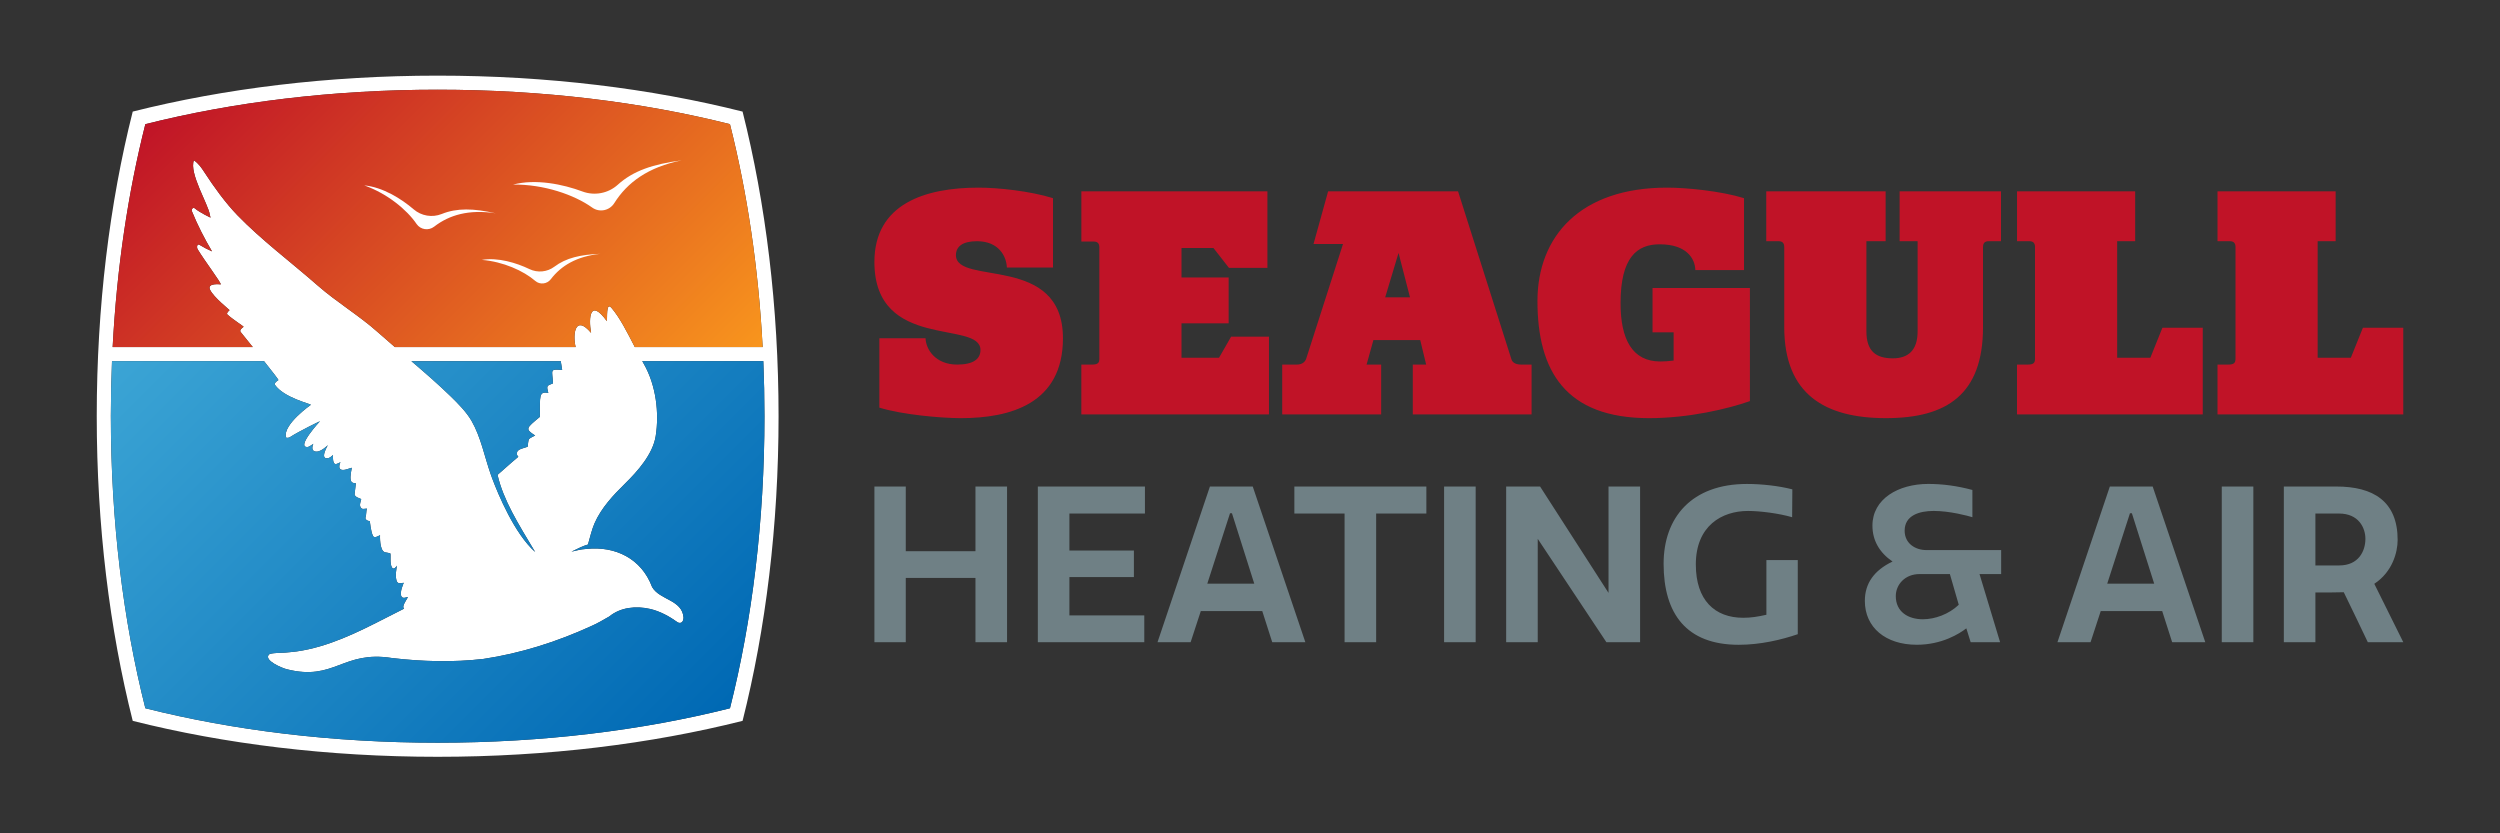
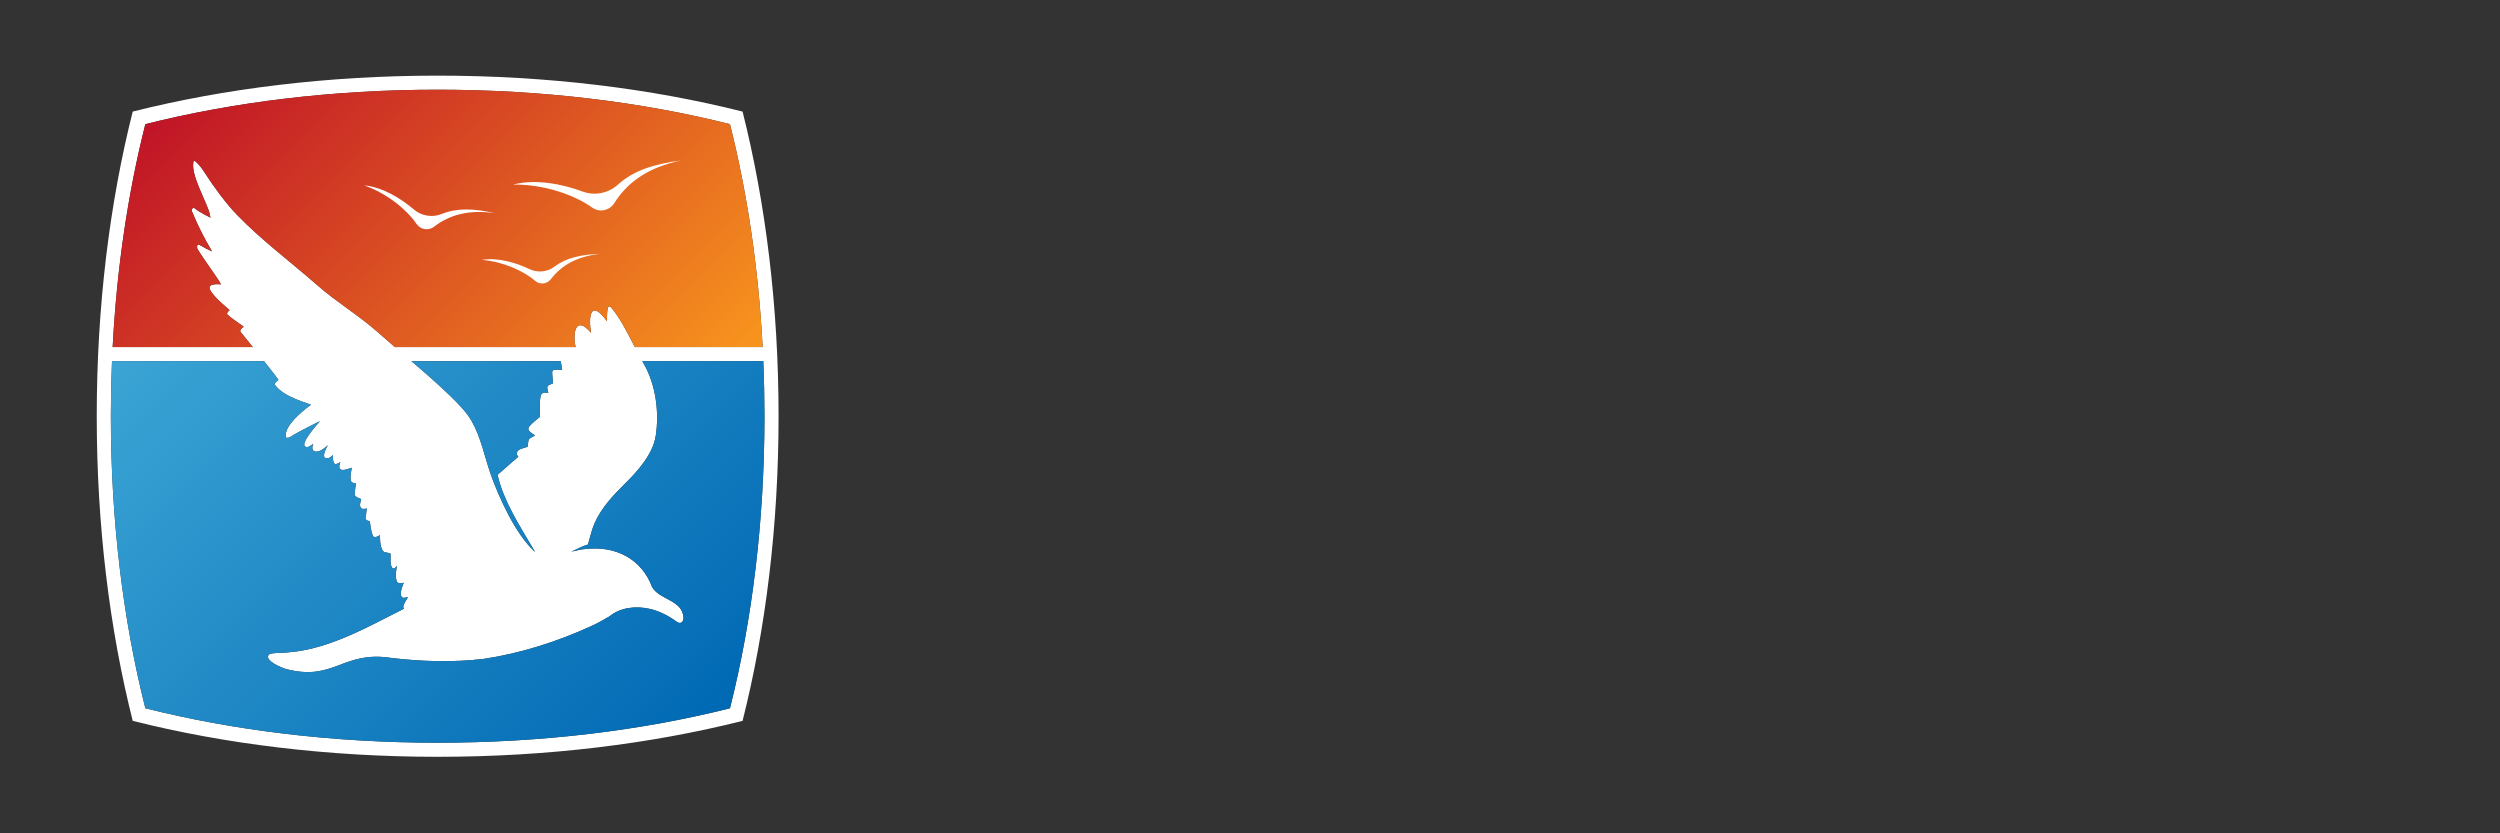
<svg xmlns="http://www.w3.org/2000/svg" width="1080" zoomAndPan="magnify" viewBox="0 0 810 270" height="360" preserveAspectRatio="xMidYMid meet" version="1.0">
  <rect x="0" y="0" width="810" height="270" fill="#333333" stroke="none" />
  <defs>
    <clipPath id="8cc599cd8c">
      <path d="M 36 29 L 248 29 L 248 113 L 36 113 Z M 36 29 " clip-rule="nonzero" />
    </clipPath>
    <clipPath id="1b34487197">
      <path d="M 205.68 112.449 C 203.262 107.75 200.816 102.891 198.09 99.723 C 196.309 97.656 196.812 103.191 196.613 104.039 C 191.211 96.605 190.613 102.758 191.512 107.859 C 186.391 101.785 185.473 108.195 186.504 112.445 L 127.934 112.445 C 126.023 110.812 124.145 109.184 122.316 107.551 C 116.426 102.289 109.145 97.949 102.984 92.559 C 94.324 84.977 84.531 77.625 76.887 69.707 C 73.051 65.73 69.387 60.68 66.277 55.895 C 65.297 54.383 64.32 52.957 62.828 51.949 C 61.164 56.012 67.602 66.48 67.965 69.516 C 68 69.793 68.238 70.508 68.219 70.523 C 68.219 70.523 64.664 68.84 63.141 67.527 C 62.582 67.043 61.887 67.734 62.211 68.531 C 64.008 72.957 66.23 77.273 68.699 81.453 C 67.359 80.871 65.996 80.164 64.617 79.32 C 63.898 78.883 63.613 80.062 64.059 80.801 C 66.371 84.625 71.699 91.652 71.527 92.152 C 71.527 92.152 66.98 91.551 68.047 93.859 C 69.199 96.348 74.395 100.391 74.379 100.488 C 74.379 100.488 73.203 101.465 73.668 101.898 C 75.418 103.504 78.961 105.738 78.949 105.883 C 78.949 105.883 77.402 106.855 77.953 107.547 C 79.117 108.992 80.492 110.699 81.887 112.441 L 36.496 112.441 C 37.848 86.703 41.508 62.348 47.09 40.23 C 75.562 33.059 107.738 29.062 141.797 29.062 C 175.859 29.062 208.035 33.059 236.508 40.23 C 242.09 62.348 245.746 86.703 247.098 112.441 L 205.684 112.441 Z M 205.68 112.449 " clip-rule="nonzero" />
    </clipPath>
    <linearGradient x1="12636.594" gradientTransform="matrix(-0.315, 0, 0, 0.315, 4190.375, 1179.024)" y1="-3271.015" x2="13103.369" gradientUnits="userSpaceOnUse" y2="-3737.79" id="b853a1b5a4">
      <stop stop-opacity="1" stop-color="rgb(97.299%, 58.398%, 11.4%)" offset="0" />
      <stop stop-opacity="1" stop-color="rgb(97.206%, 58.183%, 11.415%)" offset="0.004" />
      <stop stop-opacity="1" stop-color="rgb(97.113%, 57.97%, 11.432%)" offset="0.008" />
      <stop stop-opacity="1" stop-color="rgb(97.02%, 57.755%, 11.449%)" offset="0.012" />
      <stop stop-opacity="1" stop-color="rgb(96.928%, 57.539%, 11.465%)" offset="0.016" />
      <stop stop-opacity="1" stop-color="rgb(96.835%, 57.324%, 11.481%)" offset="0.02" />
      <stop stop-opacity="1" stop-color="rgb(96.742%, 57.111%, 11.497%)" offset="0.023" />
      <stop stop-opacity="1" stop-color="rgb(96.649%, 56.895%, 11.514%)" offset="0.027" />
      <stop stop-opacity="1" stop-color="rgb(96.556%, 56.68%, 11.531%)" offset="0.031" />
      <stop stop-opacity="1" stop-color="rgb(96.463%, 56.465%, 11.546%)" offset="0.035" />
      <stop stop-opacity="1" stop-color="rgb(96.371%, 56.252%, 11.563%)" offset="0.039" />
      <stop stop-opacity="1" stop-color="rgb(96.278%, 56.036%, 11.58%)" offset="0.043" />
      <stop stop-opacity="1" stop-color="rgb(96.185%, 55.823%, 11.597%)" offset="0.047" />
      <stop stop-opacity="1" stop-color="rgb(96.092%, 55.608%, 11.613%)" offset="0.051" />
      <stop stop-opacity="1" stop-color="rgb(95.999%, 55.392%, 11.63%)" offset="0.055" />
      <stop stop-opacity="1" stop-color="rgb(95.906%, 55.177%, 11.646%)" offset="0.059" />
      <stop stop-opacity="1" stop-color="rgb(95.815%, 54.964%, 11.662%)" offset="0.062" />
      <stop stop-opacity="1" stop-color="rgb(95.721%, 54.749%, 11.679%)" offset="0.066" />
      <stop stop-opacity="1" stop-color="rgb(95.628%, 54.533%, 11.696%)" offset="0.07" />
      <stop stop-opacity="1" stop-color="rgb(95.535%, 54.318%, 11.711%)" offset="0.074" />
      <stop stop-opacity="1" stop-color="rgb(95.442%, 54.105%, 11.728%)" offset="0.078" />
      <stop stop-opacity="1" stop-color="rgb(95.349%, 53.889%, 11.745%)" offset="0.082" />
      <stop stop-opacity="1" stop-color="rgb(95.258%, 53.674%, 11.761%)" offset="0.086" />
      <stop stop-opacity="1" stop-color="rgb(95.164%, 53.459%, 11.777%)" offset="0.09" />
      <stop stop-opacity="1" stop-color="rgb(95.071%, 53.246%, 11.794%)" offset="0.094" />
      <stop stop-opacity="1" stop-color="rgb(94.978%, 53.03%, 11.81%)" offset="0.098" />
      <stop stop-opacity="1" stop-color="rgb(94.885%, 52.815%, 11.827%)" offset="0.102" />
      <stop stop-opacity="1" stop-color="rgb(94.792%, 52.6%, 11.844%)" offset="0.105" />
      <stop stop-opacity="1" stop-color="rgb(94.701%, 52.386%, 11.861%)" offset="0.109" />
      <stop stop-opacity="1" stop-color="rgb(94.608%, 52.171%, 11.876%)" offset="0.113" />
      <stop stop-opacity="1" stop-color="rgb(94.514%, 51.958%, 11.893%)" offset="0.117" />
      <stop stop-opacity="1" stop-color="rgb(94.421%, 51.743%, 11.909%)" offset="0.121" />
      <stop stop-opacity="1" stop-color="rgb(94.33%, 51.527%, 11.926%)" offset="0.125" />
      <stop stop-opacity="1" stop-color="rgb(94.237%, 51.312%, 11.942%)" offset="0.129" />
      <stop stop-opacity="1" stop-color="rgb(94.144%, 51.099%, 11.958%)" offset="0.133" />
      <stop stop-opacity="1" stop-color="rgb(94.051%, 50.883%, 11.975%)" offset="0.137" />
      <stop stop-opacity="1" stop-color="rgb(93.958%, 50.668%, 11.992%)" offset="0.141" />
      <stop stop-opacity="1" stop-color="rgb(93.864%, 50.453%, 12.007%)" offset="0.145" />
      <stop stop-opacity="1" stop-color="rgb(93.773%, 50.24%, 12.024%)" offset="0.148" />
      <stop stop-opacity="1" stop-color="rgb(93.68%, 50.024%, 12.041%)" offset="0.152" />
      <stop stop-opacity="1" stop-color="rgb(93.587%, 49.809%, 12.057%)" offset="0.156" />
      <stop stop-opacity="1" stop-color="rgb(93.494%, 49.594%, 12.073%)" offset="0.16" />
      <stop stop-opacity="1" stop-color="rgb(93.401%, 49.38%, 12.09%)" offset="0.164" />
      <stop stop-opacity="1" stop-color="rgb(93.307%, 49.165%, 12.106%)" offset="0.168" />
      <stop stop-opacity="1" stop-color="rgb(93.216%, 48.95%, 12.123%)" offset="0.172" />
      <stop stop-opacity="1" stop-color="rgb(93.123%, 48.735%, 12.14%)" offset="0.176" />
      <stop stop-opacity="1" stop-color="rgb(93.03%, 48.521%, 12.157%)" offset="0.18" />
      <stop stop-opacity="1" stop-color="rgb(92.937%, 48.306%, 12.172%)" offset="0.184" />
      <stop stop-opacity="1" stop-color="rgb(92.844%, 48.093%, 12.189%)" offset="0.188" />
      <stop stop-opacity="1" stop-color="rgb(92.751%, 47.878%, 12.206%)" offset="0.191" />
      <stop stop-opacity="1" stop-color="rgb(92.659%, 47.662%, 12.222%)" offset="0.195" />
      <stop stop-opacity="1" stop-color="rgb(92.566%, 47.447%, 12.238%)" offset="0.199" />
      <stop stop-opacity="1" stop-color="rgb(92.473%, 47.234%, 12.254%)" offset="0.203" />
      <stop stop-opacity="1" stop-color="rgb(92.38%, 47.018%, 12.271%)" offset="0.207" />
      <stop stop-opacity="1" stop-color="rgb(92.287%, 46.803%, 12.288%)" offset="0.211" />
      <stop stop-opacity="1" stop-color="rgb(92.194%, 46.588%, 12.303%)" offset="0.215" />
      <stop stop-opacity="1" stop-color="rgb(92.102%, 46.375%, 12.32%)" offset="0.219" />
      <stop stop-opacity="1" stop-color="rgb(92.009%, 46.159%, 12.337%)" offset="0.223" />
      <stop stop-opacity="1" stop-color="rgb(91.916%, 45.944%, 12.354%)" offset="0.227" />
      <stop stop-opacity="1" stop-color="rgb(91.823%, 45.729%, 12.37%)" offset="0.23" />
      <stop stop-opacity="1" stop-color="rgb(91.731%, 45.515%, 12.387%)" offset="0.234" />
      <stop stop-opacity="1" stop-color="rgb(91.638%, 45.3%, 12.402%)" offset="0.238" />
      <stop stop-opacity="1" stop-color="rgb(91.545%, 45.085%, 12.419%)" offset="0.242" />
      <stop stop-opacity="1" stop-color="rgb(91.452%, 44.87%, 12.436%)" offset="0.246" />
      <stop stop-opacity="1" stop-color="rgb(91.359%, 44.656%, 12.453%)" offset="0.25" />
      <stop stop-opacity="1" stop-color="rgb(91.266%, 44.441%, 12.468%)" offset="0.254" />
      <stop stop-opacity="1" stop-color="rgb(91.174%, 44.228%, 12.485%)" offset="0.258" />
      <stop stop-opacity="1" stop-color="rgb(91.081%, 44.012%, 12.502%)" offset="0.262" />
      <stop stop-opacity="1" stop-color="rgb(90.988%, 43.797%, 12.518%)" offset="0.266" />
      <stop stop-opacity="1" stop-color="rgb(90.895%, 43.582%, 12.534%)" offset="0.27" />
      <stop stop-opacity="1" stop-color="rgb(90.802%, 43.369%, 12.55%)" offset="0.273" />
      <stop stop-opacity="1" stop-color="rgb(90.709%, 43.153%, 12.567%)" offset="0.277" />
      <stop stop-opacity="1" stop-color="rgb(90.617%, 42.938%, 12.584%)" offset="0.281" />
      <stop stop-opacity="1" stop-color="rgb(90.524%, 42.723%, 12.601%)" offset="0.285" />
      <stop stop-opacity="1" stop-color="rgb(90.431%, 42.509%, 12.617%)" offset="0.289" />
      <stop stop-opacity="1" stop-color="rgb(90.338%, 42.294%, 12.633%)" offset="0.293" />
      <stop stop-opacity="1" stop-color="rgb(90.245%, 42.079%, 12.65%)" offset="0.297" />
      <stop stop-opacity="1" stop-color="rgb(90.152%, 41.864%, 12.666%)" offset="0.301" />
      <stop stop-opacity="1" stop-color="rgb(90.06%, 41.65%, 12.683%)" offset="0.305" />
      <stop stop-opacity="1" stop-color="rgb(89.967%, 41.435%, 12.698%)" offset="0.309" />
      <stop stop-opacity="1" stop-color="rgb(89.874%, 41.22%, 12.715%)" offset="0.312" />
      <stop stop-opacity="1" stop-color="rgb(89.781%, 41.005%, 12.732%)" offset="0.316" />
      <stop stop-opacity="1" stop-color="rgb(89.688%, 40.791%, 12.749%)" offset="0.32" />
      <stop stop-opacity="1" stop-color="rgb(89.595%, 40.576%, 12.764%)" offset="0.324" />
      <stop stop-opacity="1" stop-color="rgb(89.503%, 40.363%, 12.781%)" offset="0.328" />
      <stop stop-opacity="1" stop-color="rgb(89.41%, 40.147%, 12.798%)" offset="0.332" />
      <stop stop-opacity="1" stop-color="rgb(89.317%, 39.932%, 12.814%)" offset="0.336" />
      <stop stop-opacity="1" stop-color="rgb(89.224%, 39.717%, 12.83%)" offset="0.34" />
      <stop stop-opacity="1" stop-color="rgb(89.131%, 39.503%, 12.846%)" offset="0.344" />
      <stop stop-opacity="1" stop-color="rgb(89.038%, 39.288%, 12.863%)" offset="0.348" />
      <stop stop-opacity="1" stop-color="rgb(88.947%, 39.073%, 12.88%)" offset="0.352" />
      <stop stop-opacity="1" stop-color="rgb(88.853%, 38.858%, 12.897%)" offset="0.355" />
      <stop stop-opacity="1" stop-color="rgb(88.76%, 38.644%, 12.914%)" offset="0.359" />
      <stop stop-opacity="1" stop-color="rgb(88.667%, 38.429%, 12.929%)" offset="0.363" />
      <stop stop-opacity="1" stop-color="rgb(88.576%, 38.214%, 12.946%)" offset="0.367" />
      <stop stop-opacity="1" stop-color="rgb(88.483%, 37.999%, 12.962%)" offset="0.371" />
      <stop stop-opacity="1" stop-color="rgb(88.39%, 37.785%, 12.979%)" offset="0.375" />
      <stop stop-opacity="1" stop-color="rgb(88.297%, 37.57%, 12.994%)" offset="0.379" />
      <stop stop-opacity="1" stop-color="rgb(88.203%, 37.355%, 13.011%)" offset="0.383" />
      <stop stop-opacity="1" stop-color="rgb(88.11%, 37.14%, 13.028%)" offset="0.387" />
      <stop stop-opacity="1" stop-color="rgb(88.019%, 36.926%, 13.045%)" offset="0.391" />
      <stop stop-opacity="1" stop-color="rgb(87.926%, 36.711%, 13.06%)" offset="0.395" />
      <stop stop-opacity="1" stop-color="rgb(87.833%, 36.497%, 13.077%)" offset="0.398" />
      <stop stop-opacity="1" stop-color="rgb(87.74%, 36.282%, 13.094%)" offset="0.402" />
      <stop stop-opacity="1" stop-color="rgb(87.646%, 36.067%, 13.11%)" offset="0.406" />
      <stop stop-opacity="1" stop-color="rgb(87.553%, 35.852%, 13.127%)" offset="0.41" />
      <stop stop-opacity="1" stop-color="rgb(87.462%, 35.638%, 13.144%)" offset="0.414" />
      <stop stop-opacity="1" stop-color="rgb(87.369%, 35.423%, 13.159%)" offset="0.418" />
      <stop stop-opacity="1" stop-color="rgb(87.276%, 35.208%, 13.176%)" offset="0.422" />
      <stop stop-opacity="1" stop-color="rgb(87.183%, 34.993%, 13.193%)" offset="0.426" />
      <stop stop-opacity="1" stop-color="rgb(87.09%, 34.779%, 13.21%)" offset="0.43" />
      <stop stop-opacity="1" stop-color="rgb(86.996%, 34.564%, 13.225%)" offset="0.434" />
      <stop stop-opacity="1" stop-color="rgb(86.905%, 34.349%, 13.242%)" offset="0.438" />
      <stop stop-opacity="1" stop-color="rgb(86.812%, 34.134%, 13.258%)" offset="0.441" />
      <stop stop-opacity="1" stop-color="rgb(86.719%, 33.92%, 13.275%)" offset="0.445" />
      <stop stop-opacity="1" stop-color="rgb(86.626%, 33.705%, 13.29%)" offset="0.449" />
      <stop stop-opacity="1" stop-color="rgb(86.533%, 33.49%, 13.307%)" offset="0.453" />
      <stop stop-opacity="1" stop-color="rgb(86.44%, 33.275%, 13.324%)" offset="0.457" />
      <stop stop-opacity="1" stop-color="rgb(86.348%, 33.061%, 13.341%)" offset="0.461" />
      <stop stop-opacity="1" stop-color="rgb(86.255%, 32.846%, 13.356%)" offset="0.465" />
      <stop stop-opacity="1" stop-color="rgb(86.162%, 32.632%, 13.373%)" offset="0.469" />
      <stop stop-opacity="1" stop-color="rgb(86.069%, 32.417%, 13.39%)" offset="0.473" />
      <stop stop-opacity="1" stop-color="rgb(85.977%, 32.202%, 13.406%)" offset="0.477" />
      <stop stop-opacity="1" stop-color="rgb(85.884%, 31.987%, 13.423%)" offset="0.48" />
      <stop stop-opacity="1" stop-color="rgb(85.791%, 31.773%, 13.44%)" offset="0.484" />
      <stop stop-opacity="1" stop-color="rgb(85.698%, 31.558%, 13.455%)" offset="0.488" />
      <stop stop-opacity="1" stop-color="rgb(85.605%, 31.343%, 13.472%)" offset="0.492" />
      <stop stop-opacity="1" stop-color="rgb(85.512%, 31.128%, 13.489%)" offset="0.496" />
      <stop stop-opacity="1" stop-color="rgb(85.42%, 30.914%, 13.506%)" offset="0.5" />
      <stop stop-opacity="1" stop-color="rgb(85.327%, 30.699%, 13.521%)" offset="0.504" />
      <stop stop-opacity="1" stop-color="rgb(85.234%, 30.484%, 13.538%)" offset="0.508" />
      <stop stop-opacity="1" stop-color="rgb(85.141%, 30.269%, 13.554%)" offset="0.512" />
      <stop stop-opacity="1" stop-color="rgb(85.048%, 30.055%, 13.571%)" offset="0.516" />
      <stop stop-opacity="1" stop-color="rgb(84.955%, 29.84%, 13.586%)" offset="0.52" />
      <stop stop-opacity="1" stop-color="rgb(84.863%, 29.625%, 13.603%)" offset="0.523" />
      <stop stop-opacity="1" stop-color="rgb(84.77%, 29.41%, 13.62%)" offset="0.527" />
      <stop stop-opacity="1" stop-color="rgb(84.677%, 29.196%, 13.637%)" offset="0.531" />
      <stop stop-opacity="1" stop-color="rgb(84.584%, 28.981%, 13.654%)" offset="0.535" />
      <stop stop-opacity="1" stop-color="rgb(84.491%, 28.767%, 13.67%)" offset="0.539" />
      <stop stop-opacity="1" stop-color="rgb(84.398%, 28.552%, 13.686%)" offset="0.543" />
      <stop stop-opacity="1" stop-color="rgb(84.306%, 28.337%, 13.702%)" offset="0.547" />
      <stop stop-opacity="1" stop-color="rgb(84.213%, 28.122%, 13.719%)" offset="0.551" />
      <stop stop-opacity="1" stop-color="rgb(84.12%, 27.908%, 13.736%)" offset="0.555" />
      <stop stop-opacity="1" stop-color="rgb(84.027%, 27.693%, 13.751%)" offset="0.559" />
      <stop stop-opacity="1" stop-color="rgb(83.934%, 27.478%, 13.768%)" offset="0.562" />
      <stop stop-opacity="1" stop-color="rgb(83.841%, 27.263%, 13.785%)" offset="0.566" />
      <stop stop-opacity="1" stop-color="rgb(83.749%, 27.049%, 13.802%)" offset="0.57" />
      <stop stop-opacity="1" stop-color="rgb(83.656%, 26.834%, 13.817%)" offset="0.574" />
      <stop stop-opacity="1" stop-color="rgb(83.563%, 26.619%, 13.834%)" offset="0.578" />
      <stop stop-opacity="1" stop-color="rgb(83.47%, 26.404%, 13.85%)" offset="0.582" />
      <stop stop-opacity="1" stop-color="rgb(83.377%, 26.19%, 13.867%)" offset="0.586" />
      <stop stop-opacity="1" stop-color="rgb(83.284%, 25.975%, 13.884%)" offset="0.59" />
      <stop stop-opacity="1" stop-color="rgb(83.192%, 25.76%, 13.901%)" offset="0.594" />
      <stop stop-opacity="1" stop-color="rgb(83.099%, 25.545%, 13.916%)" offset="0.598" />
      <stop stop-opacity="1" stop-color="rgb(83.006%, 25.331%, 13.933%)" offset="0.602" />
      <stop stop-opacity="1" stop-color="rgb(82.913%, 25.116%, 13.95%)" offset="0.605" />
      <stop stop-opacity="1" stop-color="rgb(82.822%, 24.902%, 13.966%)" offset="0.609" />
      <stop stop-opacity="1" stop-color="rgb(82.729%, 24.687%, 13.982%)" offset="0.613" />
      <stop stop-opacity="1" stop-color="rgb(82.635%, 24.472%, 13.998%)" offset="0.617" />
      <stop stop-opacity="1" stop-color="rgb(82.542%, 24.257%, 14.015%)" offset="0.621" />
      <stop stop-opacity="1" stop-color="rgb(82.449%, 24.043%, 14.032%)" offset="0.625" />
      <stop stop-opacity="1" stop-color="rgb(82.356%, 23.828%, 14.047%)" offset="0.629" />
      <stop stop-opacity="1" stop-color="rgb(82.265%, 23.613%, 14.064%)" offset="0.633" />
      <stop stop-opacity="1" stop-color="rgb(82.172%, 23.398%, 14.081%)" offset="0.637" />
      <stop stop-opacity="1" stop-color="rgb(82.079%, 23.184%, 14.098%)" offset="0.641" />
      <stop stop-opacity="1" stop-color="rgb(81.985%, 22.969%, 14.113%)" offset="0.645" />
      <stop stop-opacity="1" stop-color="rgb(81.892%, 22.754%, 14.13%)" offset="0.648" />
      <stop stop-opacity="1" stop-color="rgb(81.799%, 22.539%, 14.146%)" offset="0.652" />
      <stop stop-opacity="1" stop-color="rgb(81.708%, 22.325%, 14.163%)" offset="0.656" />
      <stop stop-opacity="1" stop-color="rgb(81.615%, 22.11%, 14.18%)" offset="0.66" />
      <stop stop-opacity="1" stop-color="rgb(81.522%, 21.896%, 14.197%)" offset="0.664" />
      <stop stop-opacity="1" stop-color="rgb(81.429%, 21.681%, 14.212%)" offset="0.668" />
      <stop stop-opacity="1" stop-color="rgb(81.335%, 21.466%, 14.229%)" offset="0.672" />
      <stop stop-opacity="1" stop-color="rgb(81.242%, 21.251%, 14.246%)" offset="0.676" />
      <stop stop-opacity="1" stop-color="rgb(81.151%, 21.037%, 14.262%)" offset="0.68" />
      <stop stop-opacity="1" stop-color="rgb(81.058%, 20.822%, 14.278%)" offset="0.684" />
      <stop stop-opacity="1" stop-color="rgb(80.965%, 20.607%, 14.294%)" offset="0.688" />
      <stop stop-opacity="1" stop-color="rgb(80.872%, 20.392%, 14.311%)" offset="0.691" />
      <stop stop-opacity="1" stop-color="rgb(80.779%, 20.178%, 14.328%)" offset="0.695" />
      <stop stop-opacity="1" stop-color="rgb(80.685%, 19.963%, 14.343%)" offset="0.699" />
      <stop stop-opacity="1" stop-color="rgb(80.594%, 19.748%, 14.36%)" offset="0.703" />
      <stop stop-opacity="1" stop-color="rgb(80.501%, 19.533%, 14.377%)" offset="0.707" />
      <stop stop-opacity="1" stop-color="rgb(80.408%, 19.319%, 14.394%)" offset="0.711" />
      <stop stop-opacity="1" stop-color="rgb(80.315%, 19.104%, 14.41%)" offset="0.715" />
      <stop stop-opacity="1" stop-color="rgb(80.223%, 18.889%, 14.427%)" offset="0.719" />
      <stop stop-opacity="1" stop-color="rgb(80.13%, 18.674%, 14.442%)" offset="0.723" />
      <stop stop-opacity="1" stop-color="rgb(80.037%, 18.46%, 14.459%)" offset="0.727" />
      <stop stop-opacity="1" stop-color="rgb(79.944%, 18.245%, 14.476%)" offset="0.73" />
      <stop stop-opacity="1" stop-color="rgb(79.851%, 18.031%, 14.493%)" offset="0.734" />
      <stop stop-opacity="1" stop-color="rgb(79.758%, 17.816%, 14.508%)" offset="0.738" />
      <stop stop-opacity="1" stop-color="rgb(79.666%, 17.601%, 14.525%)" offset="0.742" />
      <stop stop-opacity="1" stop-color="rgb(79.573%, 17.386%, 14.542%)" offset="0.746" />
      <stop stop-opacity="1" stop-color="rgb(79.48%, 17.172%, 14.558%)" offset="0.75" />
      <stop stop-opacity="1" stop-color="rgb(79.387%, 16.957%, 14.574%)" offset="0.754" />
      <stop stop-opacity="1" stop-color="rgb(79.294%, 16.742%, 14.59%)" offset="0.758" />
      <stop stop-opacity="1" stop-color="rgb(79.201%, 16.527%, 14.607%)" offset="0.762" />
      <stop stop-opacity="1" stop-color="rgb(79.109%, 16.313%, 14.624%)" offset="0.766" />
      <stop stop-opacity="1" stop-color="rgb(79.016%, 16.098%, 14.641%)" offset="0.77" />
      <stop stop-opacity="1" stop-color="rgb(78.923%, 15.883%, 14.658%)" offset="0.773" />
      <stop stop-opacity="1" stop-color="rgb(78.83%, 15.668%, 14.673%)" offset="0.777" />
      <stop stop-opacity="1" stop-color="rgb(78.737%, 15.454%, 14.69%)" offset="0.781" />
      <stop stop-opacity="1" stop-color="rgb(78.644%, 15.239%, 14.706%)" offset="0.785" />
      <stop stop-opacity="1" stop-color="rgb(78.552%, 15.024%, 14.723%)" offset="0.789" />
      <stop stop-opacity="1" stop-color="rgb(78.459%, 14.809%, 14.738%)" offset="0.793" />
      <stop stop-opacity="1" stop-color="rgb(78.366%, 14.595%, 14.755%)" offset="0.797" />
      <stop stop-opacity="1" stop-color="rgb(78.273%, 14.38%, 14.772%)" offset="0.801" />
      <stop stop-opacity="1" stop-color="rgb(78.18%, 14.166%, 14.789%)" offset="0.805" />
      <stop stop-opacity="1" stop-color="rgb(78.087%, 13.951%, 14.804%)" offset="0.809" />
      <stop stop-opacity="1" stop-color="rgb(77.995%, 13.736%, 14.821%)" offset="0.812" />
      <stop stop-opacity="1" stop-color="rgb(77.902%, 13.521%, 14.838%)" offset="0.816" />
      <stop stop-opacity="1" stop-color="rgb(77.809%, 13.307%, 14.854%)" offset="0.82" />
      <stop stop-opacity="1" stop-color="rgb(77.716%, 13.092%, 14.87%)" offset="0.824" />
      <stop stop-opacity="1" stop-color="rgb(77.623%, 12.877%, 14.886%)" offset="0.828" />
      <stop stop-opacity="1" stop-color="rgb(77.53%, 12.662%, 14.903%)" offset="0.832" />
      <stop stop-opacity="1" stop-color="rgb(77.438%, 12.448%, 14.92%)" offset="0.836" />
      <stop stop-opacity="1" stop-color="rgb(77.345%, 12.233%, 14.937%)" offset="0.84" />
      <stop stop-opacity="1" stop-color="rgb(77.252%, 12.018%, 14.954%)" offset="0.844" />
      <stop stop-opacity="1" stop-color="rgb(77.159%, 11.803%, 14.969%)" offset="0.848" />
      <stop stop-opacity="1" stop-color="rgb(77.068%, 11.589%, 14.986%)" offset="0.852" />
      <stop stop-opacity="1" stop-color="rgb(76.974%, 11.374%, 15.002%)" offset="0.855" />
      <stop stop-opacity="1" stop-color="rgb(76.881%, 11.159%, 15.019%)" offset="0.859" />
      <stop stop-opacity="1" stop-color="rgb(76.788%, 10.944%, 15.034%)" offset="0.863" />
      <stop stop-opacity="1" stop-color="rgb(76.695%, 10.73%, 15.051%)" offset="0.867" />
      <stop stop-opacity="1" stop-color="rgb(76.602%, 10.515%, 15.068%)" offset="0.871" />
      <stop stop-opacity="1" stop-color="rgb(76.511%, 10.301%, 15.085%)" offset="0.875" />
      <stop stop-opacity="1" stop-color="rgb(76.418%, 10.086%, 15.1%)" offset="0.879" />
      <stop stop-opacity="1" stop-color="rgb(76.324%, 9.871%, 15.117%)" offset="0.883" />
      <stop stop-opacity="1" stop-color="rgb(76.231%, 9.656%, 15.134%)" offset="0.887" />
      <stop stop-opacity="1" stop-color="rgb(76.138%, 9.442%, 15.15%)" offset="0.891" />
      <stop stop-opacity="1" stop-color="rgb(76.045%, 9.227%, 15.167%)" offset="0.895" />
      <stop stop-opacity="1" stop-color="rgb(75.954%, 9.012%, 15.184%)" offset="0.898" />
      <stop stop-opacity="1" stop-color="rgb(75.861%, 8.797%, 15.199%)" offset="0.902" />
      <stop stop-opacity="1" stop-color="rgb(75.768%, 8.583%, 15.216%)" offset="0.906" />
      <stop stop-opacity="1" stop-color="rgb(75.674%, 8.368%, 15.233%)" offset="0.91" />
      <stop stop-opacity="1" stop-color="rgb(75.581%, 8.153%, 15.25%)" offset="0.914" />
      <stop stop-opacity="1" stop-color="rgb(75.488%, 7.938%, 15.265%)" offset="0.918" />
      <stop stop-opacity="1" stop-color="rgb(75.397%, 7.724%, 15.282%)" offset="0.922" />
      <stop stop-opacity="1" stop-color="rgb(75.348%, 7.611%, 15.291%)" offset="0.938" />
      <stop stop-opacity="1" stop-color="rgb(75.299%, 7.5%, 15.3%)" offset="1" />
    </linearGradient>
    <clipPath id="40910fa671">
      <path d="M 35 117 L 248 117 L 248 241 L 35 241 Z M 35 117 " clip-rule="nonzero" />
    </clipPath>
    <clipPath id="7a5c1618fb">
      <path d="M 85.543 117.012 C 88.172 120.324 90.238 122.98 90.211 123.137 C 90.211 123.137 88.648 124.07 89.086 124.695 C 92.008 128.875 100.688 130.867 100.734 131.145 C 100.734 131.145 91.605 137.543 92.645 141.648 C 92.73 141.988 93.562 141.875 93.945 141.629 C 97.047 139.633 103.672 136.441 103.684 136.461 C 103.684 136.461 95.789 144.984 99.625 144.828 C 100.293 144.801 101.477 143.75 101.523 143.785 C 101.523 143.785 100.602 145.664 101.855 146.199 C 103.66 146.965 106.184 144.176 106.223 144.227 C 106.223 144.227 103.273 149.219 106.484 148.398 C 107.141 148.227 107.801 147.414 107.895 147.453 C 107.961 147.48 107.508 150.934 109.176 150.27 C 109.586 150.105 110.293 149.746 110.316 149.762 C 110.316 149.762 109.047 152.238 111.137 152.262 C 112.172 152.273 113.879 151.461 113.988 151.566 C 114.031 151.605 113.258 154.477 113.688 155.734 C 114.023 156.723 115.238 156.508 115.309 156.574 C 115.309 156.574 115.031 158.875 114.895 160.035 C 114.766 161.121 116.914 161.523 117.027 161.707 C 117.102 161.828 116.469 163.176 116.691 164.008 C 117.047 165.336 118.148 164.781 118.879 164.773 C 118.602 165.684 118.727 166.676 118.438 167.582 C 118.305 168.008 118.48 168.312 118.93 168.598 C 119.23 168.785 119.762 168.832 119.816 168.859 C 119.875 168.887 120.109 172.309 120.887 173.699 C 121.379 174.582 123.074 173.352 123.133 173.402 C 123.137 173.41 122.895 178.434 124.727 178.934 C 124.883 178.98 126.406 179.219 126.441 179.273 C 126.734 179.664 126.199 182.594 127.008 183.879 C 127.652 184.91 128.598 183.246 128.617 183.258 C 128.617 183.258 127.746 187.23 128.73 188.633 C 129.195 189.293 130.777 188.746 130.82 188.828 C 130.832 188.848 129.398 191.824 130.039 193.188 C 130.539 194.246 132.02 193.289 132.117 193.434 C 132.23 193.594 130.84 195.387 130.684 196.438 C 130.633 196.785 130.734 197.02 130.93 197.195 C 129.043 198.137 127.168 199.098 125.289 200.062 C 116.004 204.812 106.422 209.629 95.969 211.086 C 94.754 211.254 93.527 211.316 92.312 211.461 C 91.473 211.559 87.66 211.445 87.098 212.109 C 85.484 214.012 91.379 216.434 92.816 216.805 C 108.391 220.82 110.992 210.637 127 213.195 C 136.809 214.359 146.828 214.633 156.68 213.484 C 168.625 211.691 180.289 207.98 191.277 202.98 C 193.398 202.055 195.438 200.891 197.398 199.742 C 201.059 196.742 206.086 196.246 210.629 197.293 C 213.824 198.031 216.898 199.699 219.652 201.688 C 220.809 202.148 221.422 201.371 221.465 200.113 C 221.062 194.289 213.77 194.465 211.289 190.207 C 207.785 180.848 199.23 176.887 190.07 177.844 C 187.977 177.949 186.559 178.465 185.145 178.738 C 187.324 177.641 188.988 176.863 190.5 176.41 C 191.156 174.105 191.77 171.52 192.625 169.559 C 194.832 164.523 198.75 160.379 202.527 156.672 C 206.641 152.637 211.512 147.129 212.441 141.312 C 213.641 133.812 212.547 124.801 208.625 117.945 C 208.449 117.641 208.277 117.328 208.098 117.012 L 247.316 117.012 C 247.562 122.895 247.688 128.844 247.688 134.852 C 247.688 168.879 243.688 201.027 236.512 229.473 C 208.039 236.641 175.863 240.637 141.801 240.637 C 107.742 240.637 75.562 236.641 47.09 229.473 C 39.914 201.027 35.914 168.879 35.914 134.852 C 35.914 128.84 36.043 122.895 36.285 117.012 L 85.547 117.012 Z M 173.387 178.836 C 167.914 169.707 163.062 162.027 161.207 153.848 C 164.613 150.77 167.934 148 167.934 148 C 167.93 147.98 167.34 147.43 167.508 146.977 C 167.277 145.387 170.094 145.203 170.988 144.699 C 170.988 144.699 171.102 143.488 171.102 143.488 C 171.199 142.977 171.172 142.355 171.68 142.023 C 172.102 141.746 172.797 141.367 173.395 141.113 C 169.965 138.93 170.543 138.734 174.922 135.059 C 174.965 128.367 174.527 126.707 177.648 127.32 C 177.055 124.973 177.078 125.016 179.164 124.211 C 178.957 119.797 177.93 119.527 182.141 119.871 C 182.016 118.949 181.82 117.984 181.691 117.02 L 133.289 117.02 C 137.598 120.699 141.918 124.438 145.934 128.34 C 148.395 130.73 151.152 133.52 152.812 136.418 C 155.789 141.605 156.977 147.914 158.961 153.586 C 159.047 153.828 159.141 154.07 159.223 154.312 C 159.238 154.352 159.246 154.391 159.258 154.422 C 159.324 154.602 159.402 154.812 159.484 155.039 C 159.508 155.094 159.527 155.148 159.547 155.203 C 161.309 159.91 166.656 172.895 173.379 178.84 Z M 173.387 178.836 " clip-rule="nonzero" />
    </clipPath>
    <linearGradient x1="12568.964" gradientTransform="matrix(-0.315, 0, 0, 0.315, 4190.375, 1179.024)" y1="-2929.434" x2="13101.541" gradientUnits="userSpaceOnUse" y2="-3462" id="5cd662e1b5">
      <stop stop-opacity="1" stop-color="rgb(0%, 41.199%, 70.599%)" offset="0" />
      <stop stop-opacity="1" stop-color="rgb(0%, 41.199%, 70.599%)" offset="0.062" />
      <stop stop-opacity="1" stop-color="rgb(0.143%, 41.344%, 70.679%)" offset="0.078" />
      <stop stop-opacity="1" stop-color="rgb(0.386%, 41.586%, 70.811%)" offset="0.086" />
      <stop stop-opacity="1" stop-color="rgb(0.583%, 41.783%, 70.92%)" offset="0.094" />
      <stop stop-opacity="1" stop-color="rgb(0.781%, 41.98%, 71.028%)" offset="0.102" />
      <stop stop-opacity="1" stop-color="rgb(0.978%, 42.177%, 71.136%)" offset="0.109" />
      <stop stop-opacity="1" stop-color="rgb(1.175%, 42.375%, 71.245%)" offset="0.117" />
      <stop stop-opacity="1" stop-color="rgb(1.372%, 42.572%, 71.352%)" offset="0.125" />
      <stop stop-opacity="1" stop-color="rgb(1.569%, 42.769%, 71.46%)" offset="0.133" />
      <stop stop-opacity="1" stop-color="rgb(1.765%, 42.966%, 71.568%)" offset="0.141" />
      <stop stop-opacity="1" stop-color="rgb(1.962%, 43.163%, 71.677%)" offset="0.148" />
      <stop stop-opacity="1" stop-color="rgb(2.159%, 43.359%, 71.785%)" offset="0.156" />
      <stop stop-opacity="1" stop-color="rgb(2.356%, 43.556%, 71.893%)" offset="0.164" />
      <stop stop-opacity="1" stop-color="rgb(2.553%, 43.753%, 72%)" offset="0.172" />
      <stop stop-opacity="1" stop-color="rgb(2.75%, 43.95%, 72.108%)" offset="0.18" />
      <stop stop-opacity="1" stop-color="rgb(2.946%, 44.147%, 72.217%)" offset="0.188" />
      <stop stop-opacity="1" stop-color="rgb(3.143%, 44.344%, 72.325%)" offset="0.195" />
      <stop stop-opacity="1" stop-color="rgb(3.34%, 44.54%, 72.433%)" offset="0.203" />
      <stop stop-opacity="1" stop-color="rgb(3.537%, 44.737%, 72.542%)" offset="0.211" />
      <stop stop-opacity="1" stop-color="rgb(3.735%, 44.934%, 72.65%)" offset="0.219" />
      <stop stop-opacity="1" stop-color="rgb(3.932%, 45.131%, 72.757%)" offset="0.227" />
      <stop stop-opacity="1" stop-color="rgb(4.129%, 45.328%, 72.865%)" offset="0.234" />
      <stop stop-opacity="1" stop-color="rgb(4.326%, 45.526%, 72.974%)" offset="0.242" />
      <stop stop-opacity="1" stop-color="rgb(4.523%, 45.723%, 73.082%)" offset="0.25" />
      <stop stop-opacity="1" stop-color="rgb(4.72%, 45.92%, 73.19%)" offset="0.258" />
      <stop stop-opacity="1" stop-color="rgb(4.916%, 46.117%, 73.299%)" offset="0.266" />
      <stop stop-opacity="1" stop-color="rgb(5.113%, 46.313%, 73.405%)" offset="0.273" />
      <stop stop-opacity="1" stop-color="rgb(5.31%, 46.51%, 73.514%)" offset="0.281" />
      <stop stop-opacity="1" stop-color="rgb(5.507%, 46.707%, 73.622%)" offset="0.289" />
      <stop stop-opacity="1" stop-color="rgb(5.704%, 46.904%, 73.73%)" offset="0.297" />
      <stop stop-opacity="1" stop-color="rgb(5.901%, 47.101%, 73.839%)" offset="0.305" />
      <stop stop-opacity="1" stop-color="rgb(6.097%, 47.298%, 73.947%)" offset="0.312" />
      <stop stop-opacity="1" stop-color="rgb(6.294%, 47.495%, 74.055%)" offset="0.32" />
      <stop stop-opacity="1" stop-color="rgb(6.491%, 47.691%, 74.162%)" offset="0.328" />
      <stop stop-opacity="1" stop-color="rgb(6.688%, 47.888%, 74.271%)" offset="0.336" />
      <stop stop-opacity="1" stop-color="rgb(6.886%, 48.085%, 74.379%)" offset="0.344" />
      <stop stop-opacity="1" stop-color="rgb(7.083%, 48.282%, 74.487%)" offset="0.352" />
      <stop stop-opacity="1" stop-color="rgb(7.28%, 48.479%, 74.596%)" offset="0.359" />
      <stop stop-opacity="1" stop-color="rgb(7.477%, 48.677%, 74.704%)" offset="0.367" />
      <stop stop-opacity="1" stop-color="rgb(7.674%, 48.874%, 74.811%)" offset="0.369" />
      <stop stop-opacity="1" stop-color="rgb(7.773%, 48.973%, 74.866%)" offset="0.375" />
      <stop stop-opacity="1" stop-color="rgb(7.87%, 49.071%, 74.919%)" offset="0.383" />
      <stop stop-opacity="1" stop-color="rgb(8.067%, 49.268%, 75.027%)" offset="0.391" />
      <stop stop-opacity="1" stop-color="rgb(8.264%, 49.464%, 75.136%)" offset="0.398" />
      <stop stop-opacity="1" stop-color="rgb(8.461%, 49.661%, 75.244%)" offset="0.406" />
      <stop stop-opacity="1" stop-color="rgb(8.658%, 49.858%, 75.352%)" offset="0.414" />
      <stop stop-opacity="1" stop-color="rgb(8.855%, 50.055%, 75.461%)" offset="0.422" />
      <stop stop-opacity="1" stop-color="rgb(9.052%, 50.252%, 75.568%)" offset="0.43" />
      <stop stop-opacity="1" stop-color="rgb(9.248%, 50.449%, 75.676%)" offset="0.438" />
      <stop stop-opacity="1" stop-color="rgb(9.445%, 50.645%, 75.784%)" offset="0.445" />
      <stop stop-opacity="1" stop-color="rgb(9.642%, 50.842%, 75.893%)" offset="0.453" />
      <stop stop-opacity="1" stop-color="rgb(9.839%, 51.039%, 76.001%)" offset="0.461" />
      <stop stop-opacity="1" stop-color="rgb(10.037%, 51.236%, 76.109%)" offset="0.469" />
      <stop stop-opacity="1" stop-color="rgb(10.234%, 51.433%, 76.218%)" offset="0.477" />
      <stop stop-opacity="1" stop-color="rgb(10.431%, 51.63%, 76.324%)" offset="0.484" />
      <stop stop-opacity="1" stop-color="rgb(10.628%, 51.828%, 76.433%)" offset="0.492" />
      <stop stop-opacity="1" stop-color="rgb(10.825%, 52.025%, 76.541%)" offset="0.5" />
      <stop stop-opacity="1" stop-color="rgb(11.021%, 52.222%, 76.649%)" offset="0.508" />
      <stop stop-opacity="1" stop-color="rgb(11.218%, 52.419%, 76.758%)" offset="0.516" />
      <stop stop-opacity="1" stop-color="rgb(11.415%, 52.615%, 76.866%)" offset="0.523" />
      <stop stop-opacity="1" stop-color="rgb(11.612%, 52.812%, 76.973%)" offset="0.531" />
      <stop stop-opacity="1" stop-color="rgb(11.809%, 53.009%, 77.081%)" offset="0.539" />
      <stop stop-opacity="1" stop-color="rgb(12.006%, 53.206%, 77.19%)" offset="0.547" />
      <stop stop-opacity="1" stop-color="rgb(12.202%, 53.403%, 77.298%)" offset="0.555" />
      <stop stop-opacity="1" stop-color="rgb(12.399%, 53.6%, 77.406%)" offset="0.562" />
      <stop stop-opacity="1" stop-color="rgb(12.596%, 53.796%, 77.515%)" offset="0.57" />
      <stop stop-opacity="1" stop-color="rgb(12.793%, 53.993%, 77.623%)" offset="0.578" />
      <stop stop-opacity="1" stop-color="rgb(12.99%, 54.19%, 77.73%)" offset="0.586" />
      <stop stop-opacity="1" stop-color="rgb(13.188%, 54.387%, 77.838%)" offset="0.594" />
      <stop stop-opacity="1" stop-color="rgb(13.385%, 54.584%, 77.946%)" offset="0.602" />
      <stop stop-opacity="1" stop-color="rgb(13.582%, 54.781%, 78.055%)" offset="0.609" />
      <stop stop-opacity="1" stop-color="rgb(13.779%, 54.979%, 78.163%)" offset="0.617" />
      <stop stop-opacity="1" stop-color="rgb(13.976%, 55.176%, 78.271%)" offset="0.625" />
      <stop stop-opacity="1" stop-color="rgb(14.172%, 55.373%, 78.378%)" offset="0.631" />
      <stop stop-opacity="1" stop-color="rgb(14.272%, 55.472%, 78.433%)" offset="0.633" />
      <stop stop-opacity="1" stop-color="rgb(14.369%, 55.569%, 78.487%)" offset="0.641" />
      <stop stop-opacity="1" stop-color="rgb(14.566%, 55.766%, 78.595%)" offset="0.648" />
      <stop stop-opacity="1" stop-color="rgb(14.763%, 55.963%, 78.703%)" offset="0.656" />
      <stop stop-opacity="1" stop-color="rgb(14.96%, 56.16%, 78.812%)" offset="0.664" />
      <stop stop-opacity="1" stop-color="rgb(15.157%, 56.357%, 78.92%)" offset="0.672" />
      <stop stop-opacity="1" stop-color="rgb(15.353%, 56.554%, 79.028%)" offset="0.68" />
      <stop stop-opacity="1" stop-color="rgb(15.55%, 56.75%, 79.135%)" offset="0.688" />
      <stop stop-opacity="1" stop-color="rgb(15.747%, 56.947%, 79.243%)" offset="0.695" />
      <stop stop-opacity="1" stop-color="rgb(15.944%, 57.144%, 79.352%)" offset="0.703" />
      <stop stop-opacity="1" stop-color="rgb(16.141%, 57.341%, 79.46%)" offset="0.711" />
      <stop stop-opacity="1" stop-color="rgb(16.339%, 57.538%, 79.568%)" offset="0.719" />
      <stop stop-opacity="1" stop-color="rgb(16.536%, 57.735%, 79.677%)" offset="0.727" />
      <stop stop-opacity="1" stop-color="rgb(16.733%, 57.932%, 79.784%)" offset="0.734" />
      <stop stop-opacity="1" stop-color="rgb(16.93%, 58.13%, 79.892%)" offset="0.742" />
      <stop stop-opacity="1" stop-color="rgb(17.126%, 58.327%, 80%)" offset="0.75" />
      <stop stop-opacity="1" stop-color="rgb(17.323%, 58.524%, 80.109%)" offset="0.758" />
      <stop stop-opacity="1" stop-color="rgb(17.52%, 58.72%, 80.217%)" offset="0.766" />
      <stop stop-opacity="1" stop-color="rgb(17.717%, 58.917%, 80.325%)" offset="0.773" />
      <stop stop-opacity="1" stop-color="rgb(17.914%, 59.114%, 80.434%)" offset="0.781" />
      <stop stop-opacity="1" stop-color="rgb(18.111%, 59.311%, 80.54%)" offset="0.789" />
      <stop stop-opacity="1" stop-color="rgb(18.307%, 59.508%, 80.649%)" offset="0.797" />
      <stop stop-opacity="1" stop-color="rgb(18.504%, 59.705%, 80.757%)" offset="0.805" />
      <stop stop-opacity="1" stop-color="rgb(18.701%, 59.901%, 80.865%)" offset="0.812" />
      <stop stop-opacity="1" stop-color="rgb(18.898%, 60.098%, 80.974%)" offset="0.82" />
      <stop stop-opacity="1" stop-color="rgb(19.095%, 60.295%, 81.082%)" offset="0.828" />
      <stop stop-opacity="1" stop-color="rgb(19.292%, 60.492%, 81.189%)" offset="0.836" />
      <stop stop-opacity="1" stop-color="rgb(19.49%, 60.689%, 81.297%)" offset="0.844" />
      <stop stop-opacity="1" stop-color="rgb(19.687%, 60.886%, 81.406%)" offset="0.852" />
      <stop stop-opacity="1" stop-color="rgb(19.884%, 61.082%, 81.514%)" offset="0.859" />
      <stop stop-opacity="1" stop-color="rgb(20.081%, 61.281%, 81.622%)" offset="0.867" />
      <stop stop-opacity="1" stop-color="rgb(20.277%, 61.478%, 81.731%)" offset="0.875" />
      <stop stop-opacity="1" stop-color="rgb(20.474%, 61.675%, 81.839%)" offset="0.883" />
      <stop stop-opacity="1" stop-color="rgb(20.671%, 61.871%, 81.946%)" offset="0.891" />
      <stop stop-opacity="1" stop-color="rgb(20.868%, 62.068%, 82.054%)" offset="0.898" />
      <stop stop-opacity="1" stop-color="rgb(21.065%, 62.265%, 82.162%)" offset="0.906" />
      <stop stop-opacity="1" stop-color="rgb(21.262%, 62.462%, 82.271%)" offset="0.914" />
      <stop stop-opacity="1" stop-color="rgb(21.458%, 62.659%, 82.379%)" offset="0.922" />
      <stop stop-opacity="1" stop-color="rgb(21.655%, 62.856%, 82.487%)" offset="0.93" />
      <stop stop-opacity="1" stop-color="rgb(21.852%, 63.052%, 82.594%)" offset="0.938" />
      <stop stop-opacity="1" stop-color="rgb(22.049%, 63.249%, 82.703%)" offset="0.945" />
      <stop stop-opacity="1" stop-color="rgb(22.246%, 63.446%, 82.811%)" offset="0.953" />
      <stop stop-opacity="1" stop-color="rgb(22.443%, 63.643%, 82.919%)" offset="0.961" />
      <stop stop-opacity="1" stop-color="rgb(22.641%, 63.84%, 83.028%)" offset="0.969" />
      <stop stop-opacity="1" stop-color="rgb(22.838%, 64.037%, 83.136%)" offset="0.977" />
      <stop stop-opacity="1" stop-color="rgb(23.035%, 64.233%, 83.244%)" offset="0.984" />
      <stop stop-opacity="1" stop-color="rgb(23.315%, 64.516%, 83.398%)" offset="1" />
    </linearGradient>
  </defs>
  <path fill="#ffffff" d="M 31.344 134.855 C 31.344 170.352 35.52 203.883 43.004 233.559 C 72.703 241.039 106.27 245.203 141.797 245.203 C 177.328 245.203 210.895 241.035 240.594 233.559 C 248.082 203.883 252.254 170.352 252.254 134.855 C 252.254 99.359 248.078 65.828 240.594 36.152 C 210.895 28.672 177.328 24.508 141.797 24.508 C 106.27 24.508 72.703 28.676 43.004 36.152 C 35.516 65.828 31.344 99.359 31.344 134.855 Z M 247.098 112.449 L 205.684 112.449 C 203.266 107.75 200.82 102.891 198.094 99.723 C 196.312 97.656 196.816 103.191 196.617 104.039 C 191.215 96.605 190.617 102.758 191.516 107.859 C 186.395 101.785 185.477 108.195 186.508 112.445 L 127.934 112.445 C 126.027 110.812 124.145 109.184 122.32 107.551 C 116.43 102.289 109.145 97.949 102.988 92.559 C 94.328 84.977 84.535 77.625 76.891 69.707 C 73.055 65.73 69.391 60.68 66.281 55.895 C 65.297 54.383 64.324 52.957 62.832 51.949 C 61.164 56.012 67.605 66.48 67.969 69.516 C 68.004 69.793 68.242 70.508 68.223 70.523 C 68.223 70.523 64.668 68.84 63.145 67.527 C 62.586 67.043 61.891 67.734 62.215 68.531 C 64.012 72.957 66.234 77.273 68.703 81.453 C 67.363 80.871 66 80.164 64.621 79.32 C 63.902 78.883 63.617 80.062 64.062 80.801 C 66.375 84.625 71.703 91.652 71.527 92.152 C 71.527 92.152 66.984 91.551 68.051 93.859 C 69.203 96.348 74.398 100.391 74.383 100.488 C 74.383 100.488 73.203 101.465 73.672 101.898 C 75.422 103.504 78.961 105.738 78.953 105.883 C 78.953 105.883 77.406 106.855 77.957 107.547 C 79.121 108.992 80.492 110.699 81.891 112.441 L 36.496 112.441 C 37.848 86.703 41.508 62.348 47.09 40.23 C 75.562 33.059 107.738 29.062 141.797 29.062 C 175.859 29.062 208.035 33.059 236.508 40.23 C 242.09 62.348 245.746 86.703 247.098 112.441 Z M 161.207 153.848 C 163.062 162.027 167.914 169.711 173.387 178.836 C 166.66 172.895 161.316 159.906 159.555 155.199 C 159.531 155.145 159.516 155.09 159.492 155.035 C 159.406 154.809 159.332 154.598 159.266 154.418 C 159.254 154.383 159.238 154.348 159.23 154.309 C 159.141 154.066 159.055 153.824 158.969 153.582 C 156.98 147.914 155.793 141.605 152.82 136.418 C 151.156 133.52 148.402 130.727 145.941 128.34 C 141.926 124.438 137.605 120.695 133.293 117.016 L 181.695 117.016 C 181.824 117.984 182.023 118.949 182.148 119.867 C 177.934 119.523 178.965 119.793 179.172 124.207 C 177.082 125.012 177.059 124.973 177.656 127.32 C 174.531 126.707 174.973 128.363 174.926 135.055 C 170.547 138.734 169.973 138.926 173.402 141.109 C 172.805 141.363 172.109 141.746 171.688 142.02 C 171.18 142.355 171.207 142.977 171.109 143.484 C 171.109 143.484 170.996 144.699 170.996 144.695 C 170.102 145.199 167.281 145.387 167.516 146.977 C 167.344 147.426 167.934 147.977 167.941 147.996 C 167.941 147.996 164.617 150.766 161.215 153.844 Z M 35.91 134.855 C 35.91 128.844 36.039 122.898 36.285 117.016 L 85.543 117.016 C 88.172 120.324 90.238 122.98 90.211 123.141 C 90.211 123.141 88.648 124.074 89.086 124.699 C 92.008 128.875 100.688 130.867 100.734 131.148 C 100.734 131.148 91.605 137.547 92.645 141.652 C 92.73 141.988 93.562 141.879 93.945 141.633 C 97.047 139.637 103.672 136.445 103.684 136.465 C 103.684 136.465 95.789 144.984 99.625 144.832 C 100.293 144.805 101.477 143.754 101.523 143.789 C 101.523 143.789 100.602 145.668 101.855 146.199 C 103.66 146.969 106.184 144.18 106.223 144.23 C 106.223 144.23 103.273 149.223 106.484 148.398 C 107.141 148.23 107.801 147.418 107.895 147.457 C 107.961 147.484 107.508 150.938 109.176 150.273 C 109.586 150.109 110.293 149.75 110.316 149.766 C 110.316 149.766 109.047 152.238 111.137 152.266 C 112.172 152.277 113.879 151.461 113.988 151.57 C 114.031 151.609 113.258 154.48 113.688 155.738 C 114.023 156.723 115.238 156.512 115.309 156.574 C 115.309 156.574 115.031 158.875 114.895 160.039 C 114.766 161.125 116.914 161.527 117.027 161.707 C 117.102 161.832 116.469 163.18 116.691 164.008 C 117.047 165.34 118.148 164.785 118.879 164.777 C 118.602 165.688 118.727 166.68 118.438 167.586 C 118.305 168.012 118.48 168.316 118.93 168.602 C 119.23 168.789 119.762 168.836 119.816 168.863 C 119.875 168.891 120.109 172.312 120.887 173.703 C 121.379 174.586 123.074 173.355 123.133 173.406 C 123.137 173.414 122.895 178.434 124.727 178.938 C 124.883 178.984 126.406 179.223 126.441 179.273 C 126.734 179.668 126.199 182.594 127.008 183.883 C 127.652 184.914 128.598 183.25 128.617 183.258 C 128.617 183.258 127.746 187.234 128.73 188.637 C 129.195 189.297 130.777 188.746 130.82 188.832 C 130.832 188.852 129.398 191.824 130.039 193.191 C 130.539 194.25 132.02 193.293 132.117 193.438 C 132.23 193.598 130.84 195.391 130.684 196.441 C 130.633 196.789 130.734 197.023 130.93 197.199 C 129.043 198.141 127.168 199.102 125.289 200.062 C 116.004 204.816 106.422 209.633 95.969 211.09 C 94.754 211.258 93.527 211.316 92.312 211.461 C 91.473 211.559 87.66 211.445 87.098 212.113 C 85.484 214.016 91.379 216.434 92.816 216.805 C 108.391 220.82 110.992 210.641 127 213.199 C 136.809 214.359 146.828 214.637 156.68 213.484 C 168.625 211.695 180.289 207.984 191.277 202.984 C 193.398 202.059 195.438 200.895 197.398 199.746 C 201.059 196.746 206.086 196.25 210.629 197.297 C 213.824 198.035 216.898 199.703 219.652 201.691 C 220.809 202.152 221.422 201.375 221.465 200.117 C 221.062 194.293 213.77 194.469 211.289 190.211 C 207.785 180.852 199.23 176.891 190.07 177.848 C 187.977 177.953 186.559 178.465 185.145 178.742 C 187.324 177.645 188.988 176.863 190.5 176.414 C 191.156 174.109 191.77 171.52 192.625 169.562 C 194.832 164.527 198.75 160.383 202.527 156.676 C 206.641 152.641 211.512 147.133 212.441 141.316 C 213.641 133.816 212.547 124.805 208.625 117.949 C 208.449 117.645 208.277 117.332 208.098 117.016 L 247.316 117.016 C 247.562 122.898 247.688 128.848 247.688 134.855 C 247.688 168.883 243.688 201.031 236.512 229.477 C 208.039 236.645 175.863 240.641 141.801 240.641 C 107.742 240.641 75.562 236.645 47.09 229.477 C 39.914 201.031 35.914 168.883 35.914 134.855 Z M 35.91 134.855 " fill-opacity="1" fill-rule="nonzero" />
  <g clip-path="url(#8cc599cd8c)">
    <g clip-path="url(#1b34487197)">
      <path fill="url(#b853a1b5a4)" d="M 247.098 29.062 L 247.098 112.449 L 36.496 112.449 L 36.496 29.062 Z M 247.098 29.062 " fill-rule="nonzero" />
    </g>
  </g>
  <g clip-path="url(#40910fa671)">
    <g clip-path="url(#7a5c1618fb)">
      <path fill="url(#5cd662e1b5)" d="M 247.688 117.012 L 247.688 240.637 L 35.914 240.637 L 35.914 117.012 Z M 247.688 117.012 " fill-rule="nonzero" />
    </g>
  </g>
  <path fill="#ffffff" d="M 191.875 67.254 C 186.09 63.109 176.176 59.676 166.25 59.805 C 173.57 57.863 182.43 59.699 188.695 62.039 C 192.613 63.504 197.055 62.668 200.156 59.859 C 205.168 55.32 211.645 53.164 220.875 51.953 C 209.98 54.141 203.219 59.133 199.035 65.801 C 197.504 68.25 194.223 68.938 191.875 67.254 Z M 191.875 67.254 " fill-opacity="1" fill-rule="nonzero" />
  <path fill="#ffffff" d="M 173.41 91.004 C 169.66 87.762 163 84.75 156.105 84.207 C 161.309 83.324 167.34 85.164 171.535 87.188 C 174.16 88.453 177.297 88.156 179.625 86.406 C 183.391 83.574 188.02 82.488 194.504 82.238 C 186.805 83.062 181.797 86.098 178.469 90.457 C 177.25 92.059 174.93 92.328 173.41 91.008 Z M 173.41 91.004 " fill-opacity="1" fill-rule="nonzero" />
  <path fill="#ffffff" d="M 134.965 72.559 C 131.809 67.914 125.402 62.672 118.012 60.066 C 123.965 60.613 130.027 64.387 134.031 67.828 C 136.535 69.98 140.055 70.57 143.117 69.332 C 148.066 67.336 153.449 67.496 160.621 69.113 C 151.957 67.77 145.586 69.629 140.668 73.434 C 138.863 74.832 136.246 74.445 134.965 72.559 Z M 134.965 72.559 " fill-opacity="1" fill-rule="nonzero" />
-   <path fill="#6f8085" d="M 750.188 166.387 L 757.836 166.387 C 764.219 166.387 766.391 171.008 766.391 174.582 C 766.391 178.508 764.219 183.203 757.906 183.203 L 750.188 183.203 Z M 739.961 157.637 L 739.961 208.062 L 750.191 208.062 L 750.191 191.953 L 755.312 191.953 C 756.859 191.953 758.258 191.883 759.379 191.883 C 762.047 197.277 764.57 202.672 767.168 208.062 L 778.66 208.062 L 769.27 189.152 C 775.152 185.305 776.836 178.926 776.836 174.934 C 776.836 162.395 768.918 157.633 756.996 157.633 L 739.961 157.633 Z M 719.852 208.062 L 730.082 208.062 L 730.082 157.637 L 719.852 157.637 Z M 690.102 166.305 L 690.734 166.305 L 697.957 189.105 L 682.742 189.105 Z M 666.613 208.062 L 677.344 208.062 L 680.637 197.992 L 700.551 197.992 L 703.777 208.062 L 714.508 208.062 L 697.469 157.637 L 683.586 157.637 L 666.617 208.062 Z M 631.762 185.996 L 634.637 195.945 C 631.414 199.035 626.855 200.645 623 200.645 C 618.301 200.645 614.234 198.266 614.234 193.148 C 614.234 189.43 617.18 185.996 621.949 185.996 L 631.766 185.996 Z M 617.109 171.922 C 617.109 167.016 621.805 165.543 626.504 165.543 C 631.691 165.543 637.441 167.082 639.055 167.574 L 639.055 158.75 C 634.148 157.422 629.379 156.793 624.75 156.793 C 615.074 156.793 606.668 161.625 606.668 170.309 C 606.668 175.145 608.98 179.07 613.184 181.938 C 607.156 184.809 604.211 189.078 604.211 194.688 C 604.211 203.301 610.938 208.902 621.035 208.902 C 629.234 208.902 634.914 205.266 637.09 203.582 L 638.492 208.062 L 648.027 208.062 L 641.363 185.992 L 648.375 185.992 L 648.375 178.223 L 624.113 178.223 C 620.676 178.223 617.102 176.191 617.102 171.918 M 549.445 182.918 C 549.445 170.305 557.934 165.547 566.352 165.547 C 570.207 165.547 576.309 166.316 580.652 167.578 C 580.652 167.508 580.719 158.617 580.719 158.551 C 576.375 157.43 570.84 156.801 566 156.801 C 548.117 156.801 539.008 167.648 539.008 182.645 C 539.008 198.898 546.434 208.91 563.336 208.91 C 570.352 208.91 577.148 207.301 582.477 205.48 L 582.477 181.453 L 572.316 181.453 L 572.316 199.18 C 569.512 199.809 567.41 200.16 564.809 200.16 C 555.551 200.16 549.449 194.418 549.449 182.926 M 520.461 208.062 L 531.391 208.062 L 531.391 157.637 L 521.16 157.637 L 521.16 192.094 L 498.992 157.637 L 487.996 157.637 L 487.996 208.062 L 498.227 208.062 L 498.227 174.582 L 520.465 208.062 Z M 467.887 208.062 L 478.117 208.062 L 478.117 157.637 L 467.887 157.637 Z M 462.141 157.637 L 419.375 157.637 L 419.375 166.387 L 435.641 166.387 L 435.641 208.062 L 445.871 208.062 L 445.871 166.387 L 462.141 166.387 Z M 398.523 166.305 L 399.156 166.305 L 406.379 189.105 L 391.164 189.105 Z M 375.035 208.062 L 385.766 208.062 L 389.059 197.992 L 408.973 197.992 L 412.199 208.062 L 422.93 208.062 L 405.891 157.637 L 392.008 157.637 L 375.039 208.062 Z M 336.258 157.637 L 336.258 208.062 L 370.75 208.062 L 370.75 199.383 L 346.488 199.383 L 346.488 186.98 L 367.383 186.98 L 367.383 178.367 L 346.488 178.367 L 346.488 166.383 L 370.957 166.383 L 370.957 157.633 L 336.258 157.633 Z M 283.309 157.637 L 283.309 208.062 L 293.469 208.062 L 293.469 187.258 L 316.051 187.258 L 316.051 208.062 L 326.285 208.062 L 326.285 157.637 L 316.051 157.637 L 316.051 178.582 L 293.469 178.582 L 293.469 157.637 Z M 283.309 157.637 " fill-opacity="1" fill-rule="nonzero" />
-   <path fill="#c01327" d="M 724.301 80.059 L 724.301 116.215 C 724.301 117.617 723.797 118.125 721.891 118.125 L 718.473 118.125 L 718.473 134.273 L 778.656 134.273 L 778.656 106.176 L 765.59 106.176 L 761.672 115.914 L 750.922 115.914 L 750.922 78.152 L 756.75 78.152 L 756.75 62 L 718.477 62 L 718.477 78.152 L 722.496 78.152 C 723.801 78.152 724.305 78.855 724.305 80.059 M 659.344 80.059 L 659.344 116.215 C 659.344 117.617 658.84 118.125 656.93 118.125 L 653.512 118.125 L 653.512 134.273 L 713.695 134.273 L 713.695 106.176 L 700.629 106.176 L 696.711 115.914 L 685.961 115.914 L 685.961 78.152 L 691.793 78.152 L 691.793 62 L 653.516 62 L 653.516 78.152 L 657.539 78.152 C 658.844 78.152 659.348 78.855 659.348 80.059 M 642.496 80.059 C 642.496 78.852 643 78.152 644.305 78.152 L 648.328 78.152 L 648.328 62 L 615.473 62 L 615.473 78.152 L 621.305 78.152 L 621.305 107.367 C 621.305 113.59 618.188 116.102 613.258 116.102 C 607.93 116.102 604.715 113.895 604.715 107.367 L 604.715 78.152 L 610.949 78.152 L 610.949 62 L 572.27 62 L 572.27 78.152 L 576.285 78.152 C 577.594 78.152 578.094 78.855 578.094 80.059 L 578.094 105.961 C 578.094 127.746 591.254 135.477 611.047 135.477 C 630.844 135.477 642.496 127.746 642.496 105.961 Z M 537.73 79.152 C 546.578 79.152 549.188 83.875 549.289 87.492 L 565.059 87.492 L 565.059 64.207 C 557.629 61.898 546.477 60.793 540.145 60.793 C 511.902 60.793 498.137 76.645 498.137 97.535 C 498.137 120.133 507.176 135.48 534.312 135.48 C 547.18 135.48 559.832 132.469 566.965 129.961 L 566.965 93.316 L 535.422 93.316 L 535.422 107.68 L 542.254 107.68 L 542.254 116.816 C 540.746 117.023 539.242 117.121 537.934 117.121 C 528.883 117.121 525.059 109.988 525.059 98.242 C 525.059 83.379 530.391 79.152 537.73 79.152 M 456.84 96.336 L 448.801 96.336 L 453.125 81.953 Z M 457.746 134.273 L 496.234 134.273 L 496.234 118.125 L 492.918 118.125 C 491.004 118.125 490.004 117.418 489.703 116.414 L 472.414 62 L 430.309 62 L 425.582 79.055 L 435.133 79.055 L 423.273 116.012 C 422.973 117.121 422.066 118.125 420.164 118.125 L 415.438 118.125 L 415.438 134.273 L 447.496 134.273 L 447.496 118.125 L 442.773 118.125 L 444.984 110.18 L 460.156 110.18 L 462.07 118.125 L 457.746 118.125 Z M 356.188 80.059 L 356.188 116.215 C 356.188 117.617 355.684 118.125 353.773 118.125 L 350.355 118.125 L 350.355 134.273 L 411.145 134.273 L 411.145 109.078 L 398.883 109.078 L 394.965 115.91 L 382.805 115.91 L 382.805 104.754 L 398.078 104.754 L 398.078 89.906 L 382.805 89.906 L 382.805 80.355 L 393.156 80.355 L 398.184 86.793 L 410.641 86.793 L 410.641 61.996 L 350.359 61.996 L 350.359 78.262 L 354.383 78.262 C 355.684 78.262 356.188 78.957 356.188 80.156 Z M 310.129 118.125 C 303.094 118.125 299.98 113.203 299.879 109.59 L 284.914 109.59 L 284.914 132.07 C 292.352 134.375 305.004 135.48 311.332 135.48 C 327.223 135.48 344.395 130.867 344.395 109.59 C 344.395 82.066 309.723 92.715 309.723 82.672 C 309.723 79.758 312.039 78.152 316.562 78.152 C 323.602 78.152 326.117 83.074 326.219 86.688 L 341.176 86.688 L 341.176 64.207 C 333.75 61.898 323.402 60.793 317.062 60.793 C 299.781 60.793 283.305 66.012 283.305 84.883 C 283.305 113.805 317.672 103.559 317.672 113.402 C 317.672 116.316 315.355 118.125 310.125 118.125 Z M 310.129 118.125 " fill-opacity="1" fill-rule="nonzero" />
</svg>